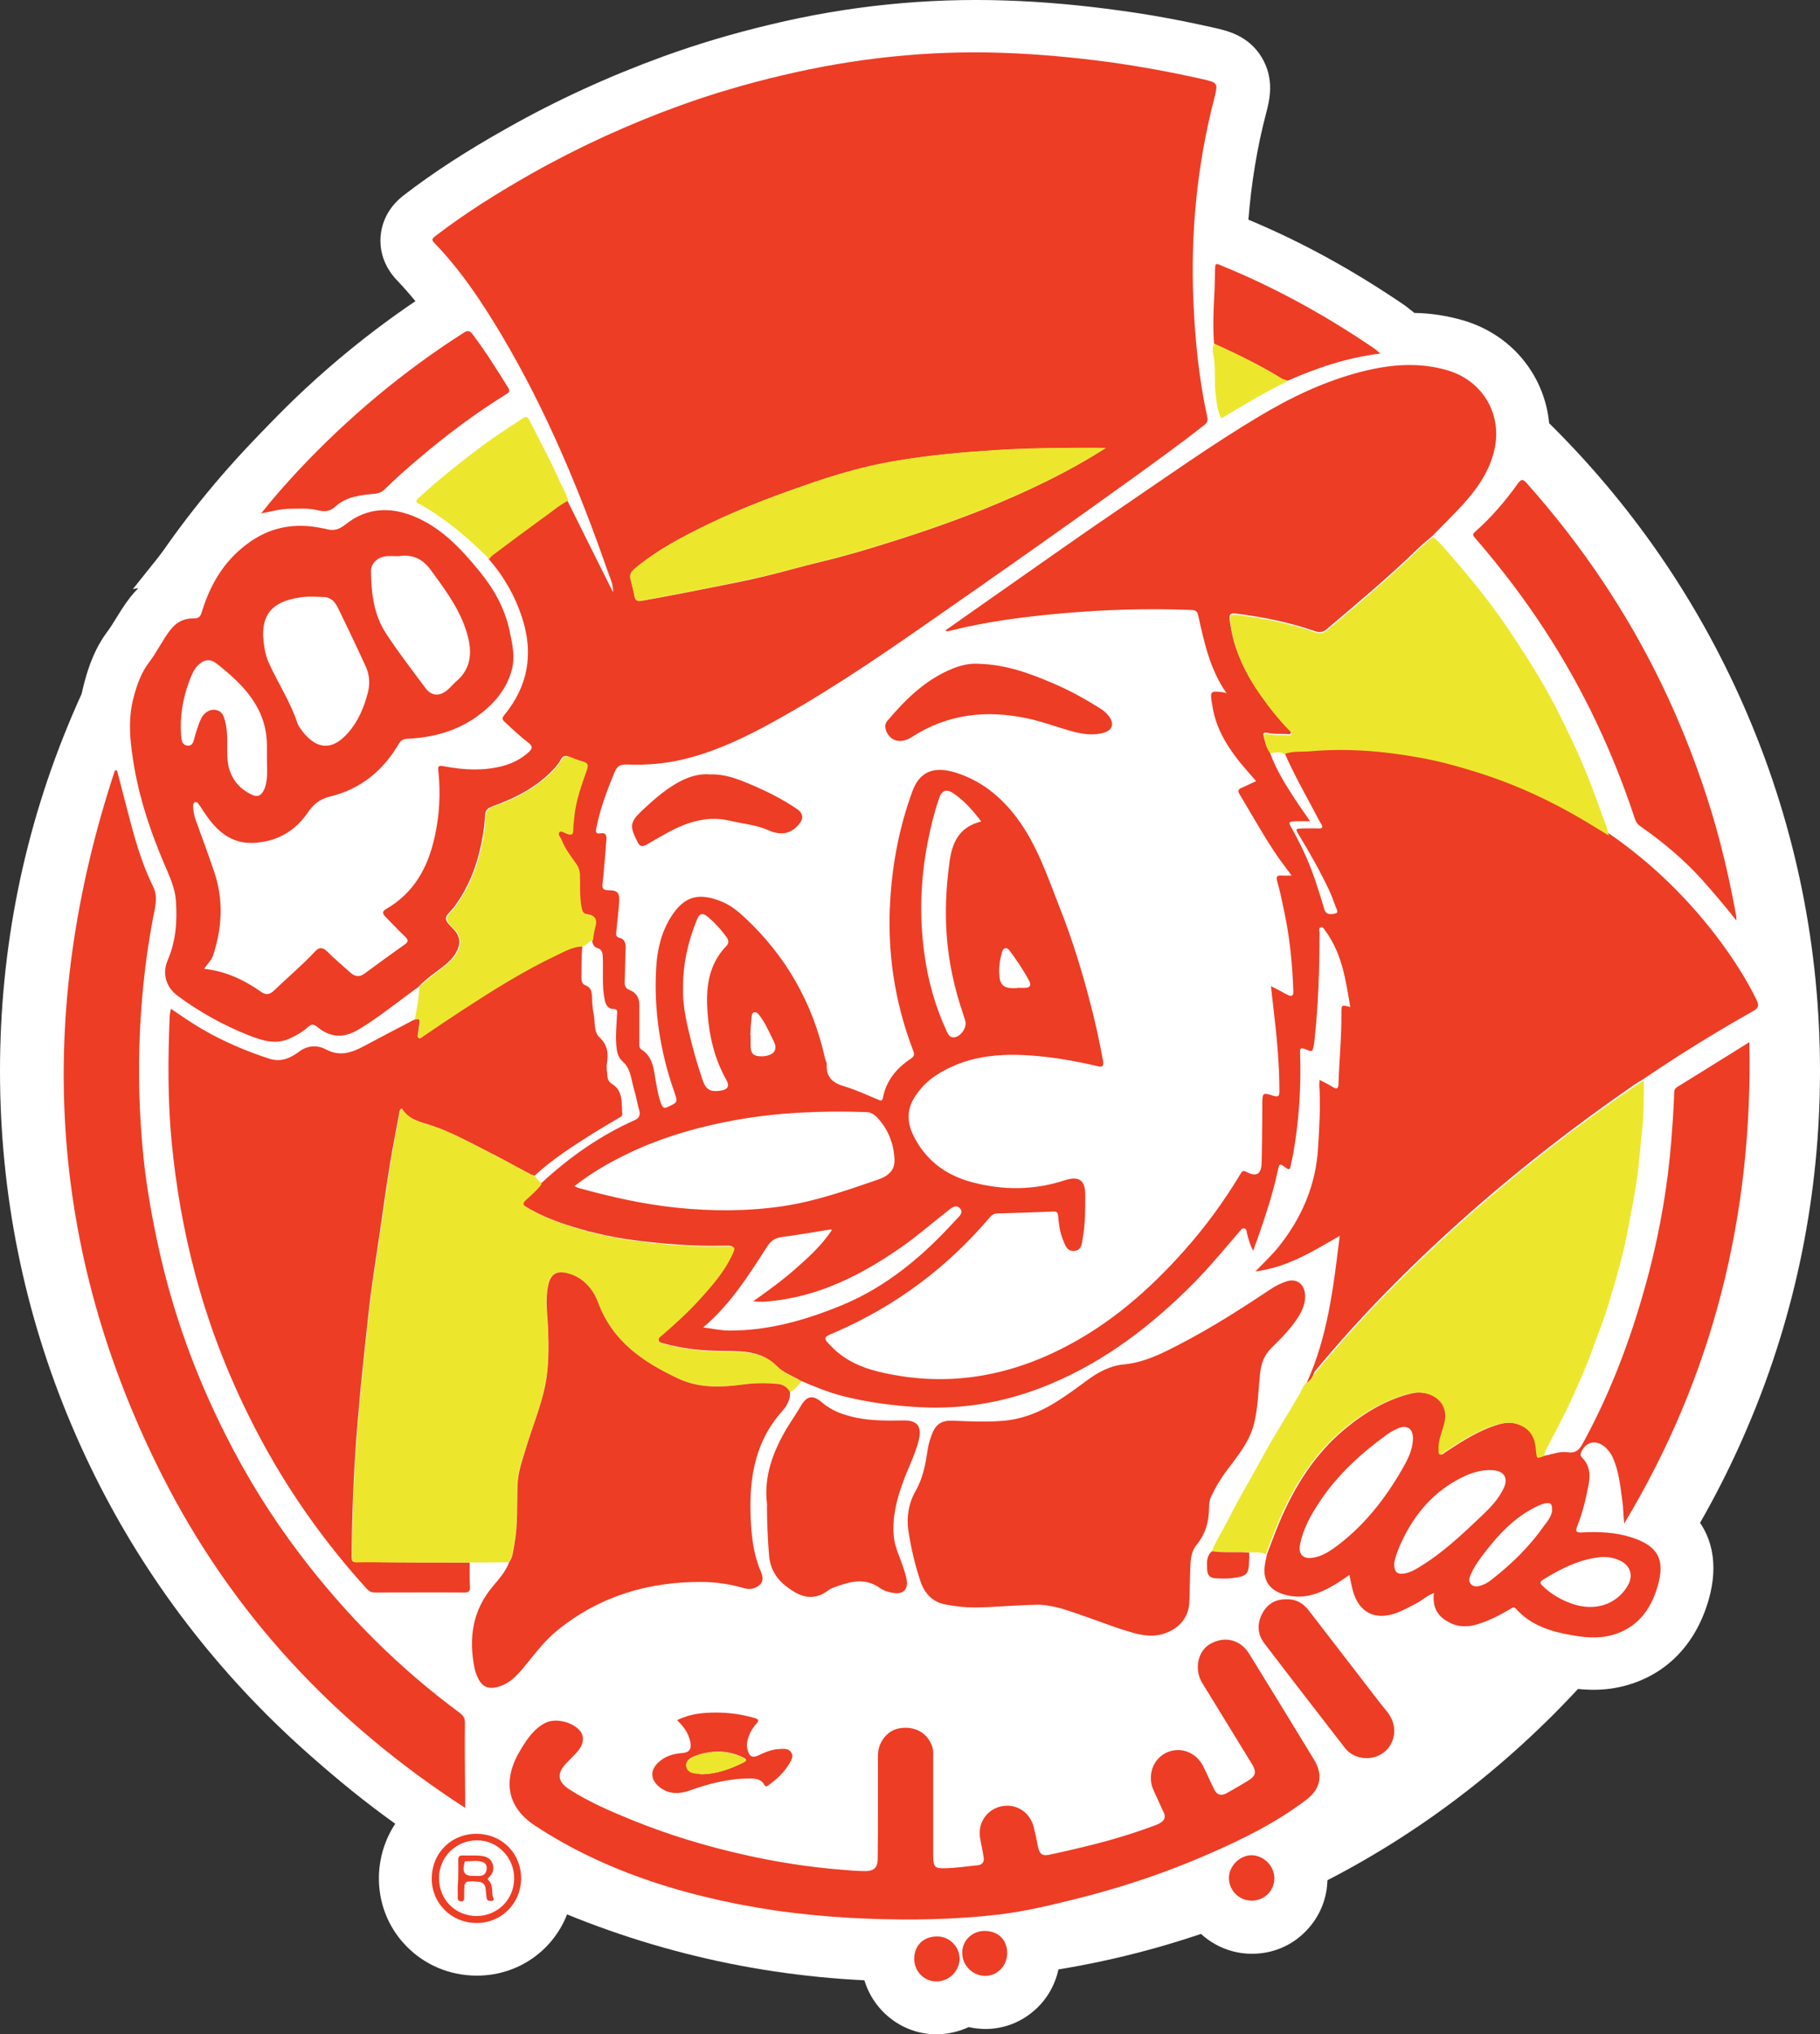
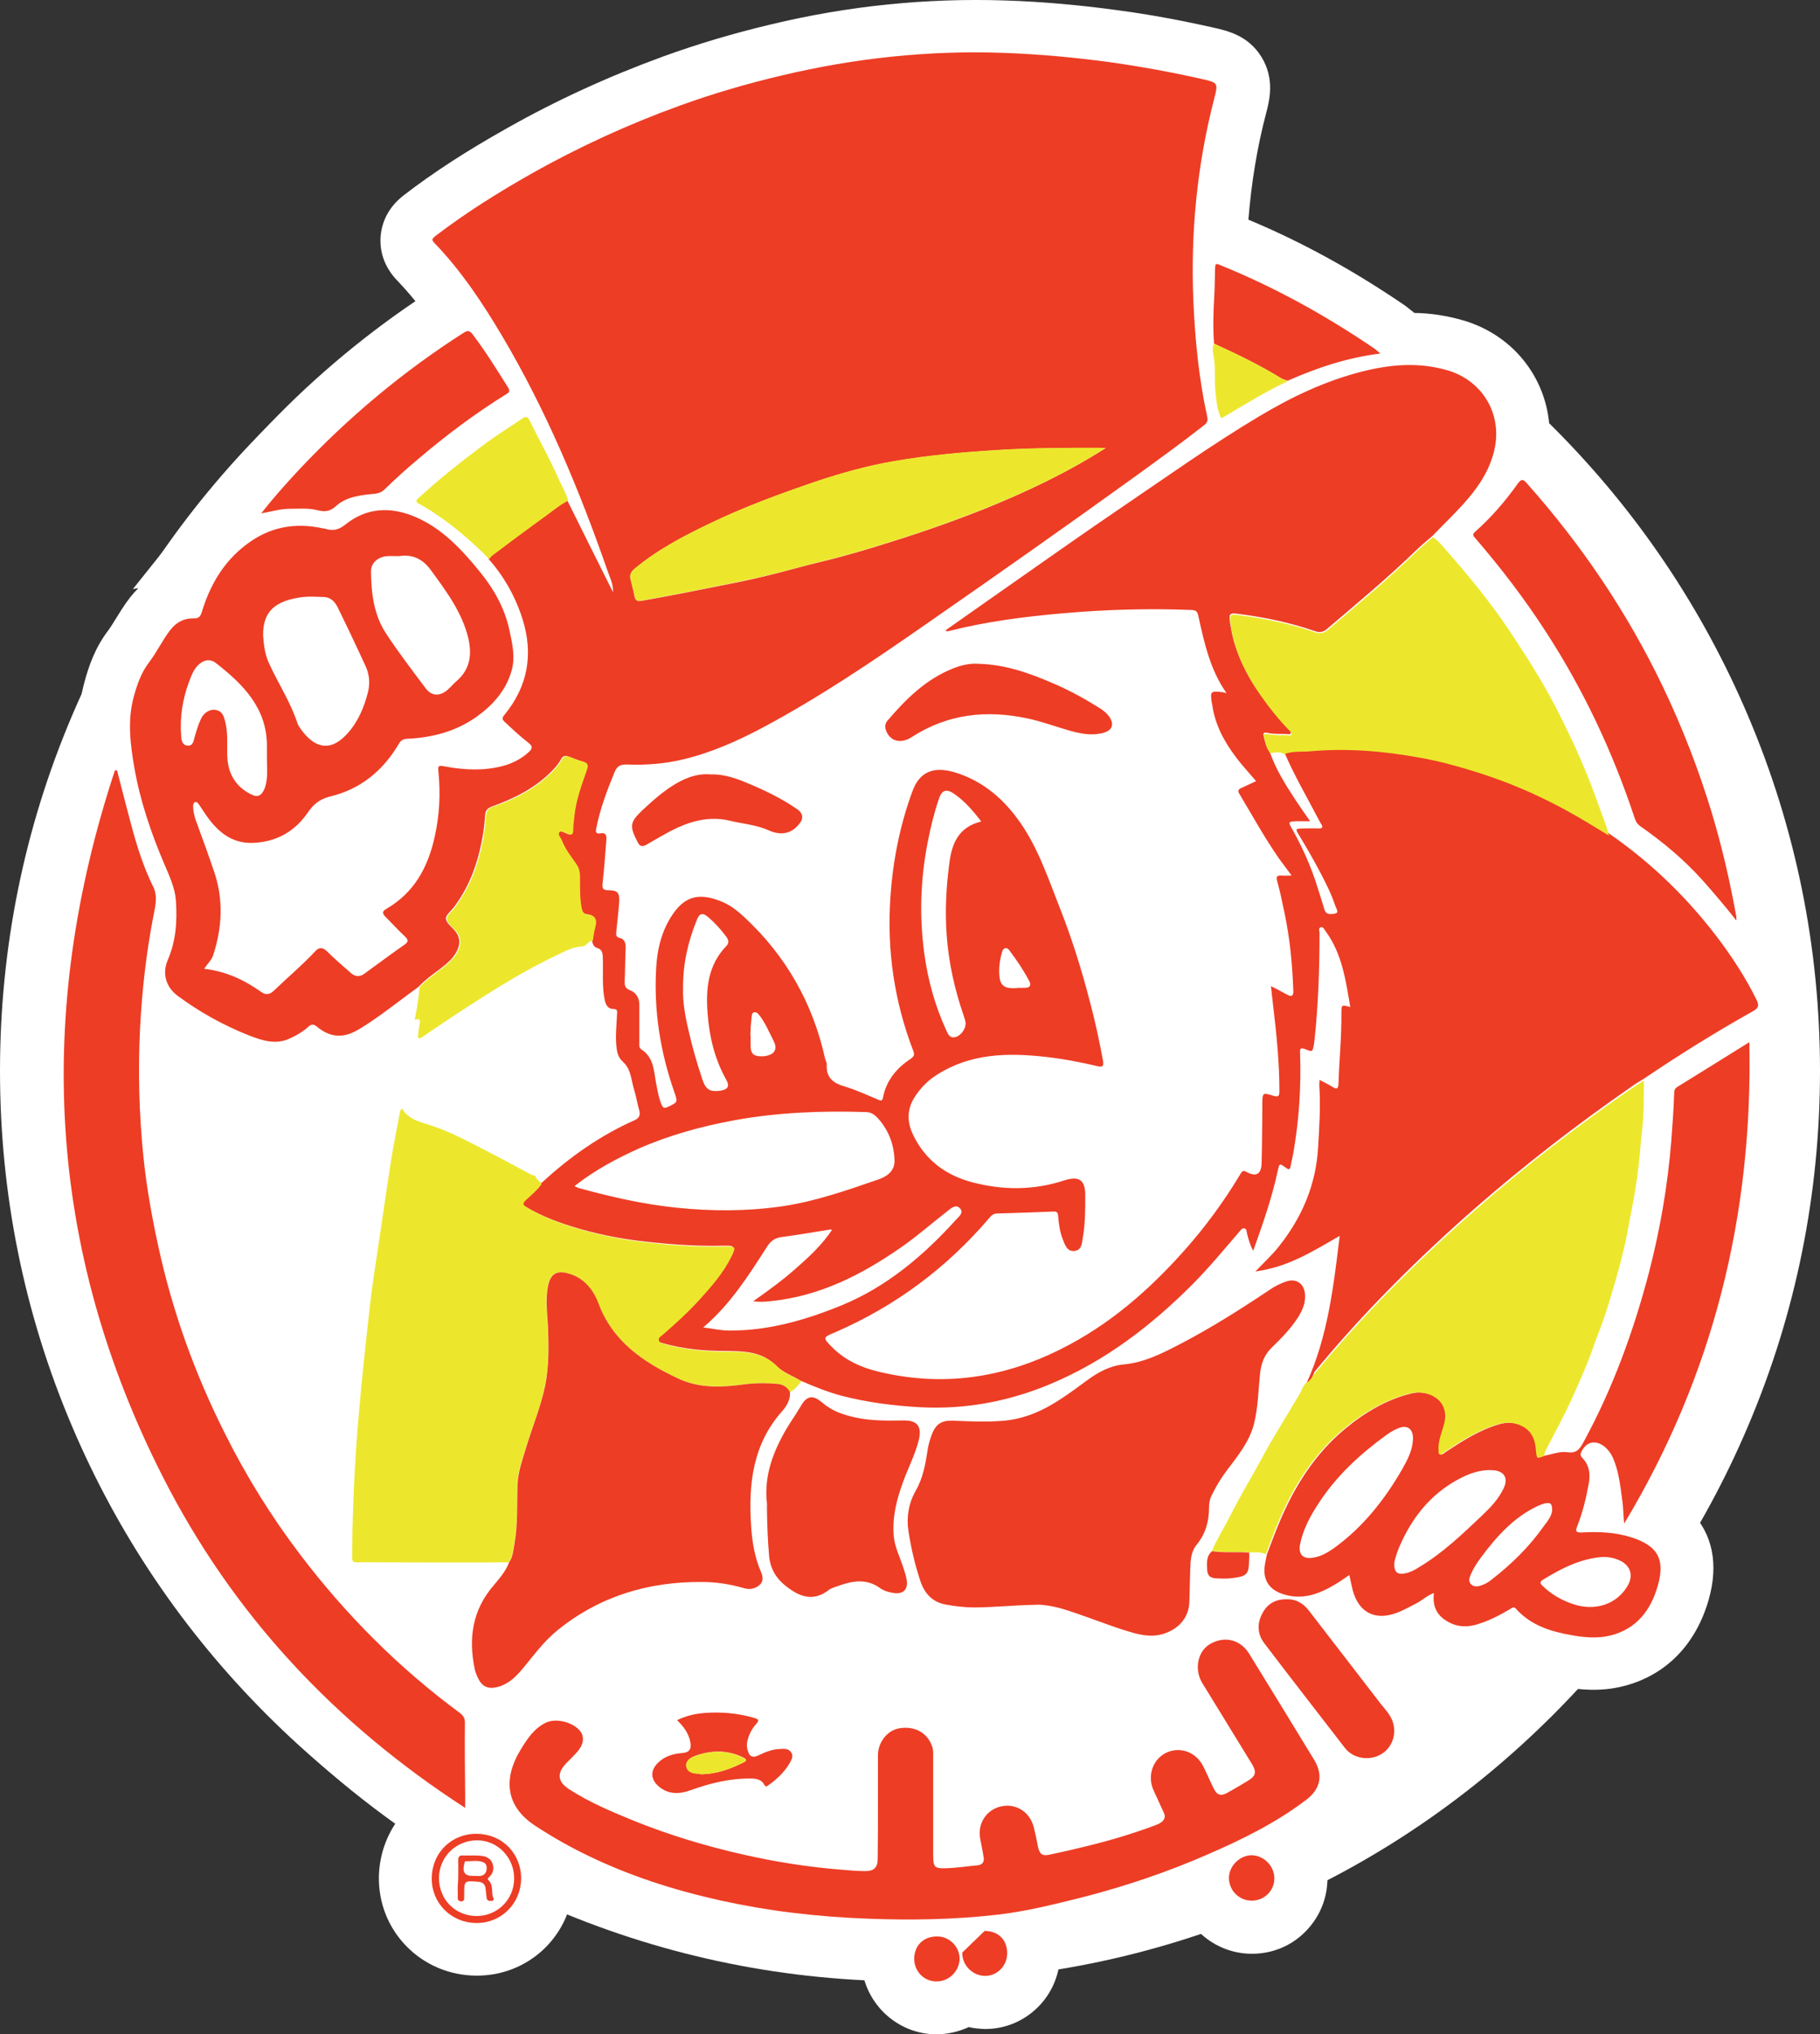
<svg xmlns="http://www.w3.org/2000/svg" version="1.1" id="Layer_1" x="0px" y="0px" width="757.5px" height="846.4px" viewBox="0 0 757.5 846.4" style="enable-background:new 0 0 757.5 846.4;" xml:space="preserve">
  <rect x="0" y="0" width="757.5" height="846.4" fill="#333333" stroke="none" />
  <style type="text/css"> .st0{fill:#FFFFFF;} .st1{fill:#ED3D25;} .st2{fill:#ECE72D;} </style>
  <path class="st0" d="M749.9,433.1v-1c4.8-7.2,5.3-16.5,1-25.3l0,0c-0.5-1.1-1.1-2.1-1.6-3.2l-0.2-9l-3.6,2.2 c-0.1-0.1-0.1-0.2-0.2-0.3l-0.7-14.6c0-0.2,0-0.3,0-0.5c0-0.9-0.1-2.5-0.4-4.5c-2.9-16.3-6.4-31.1-10.7-45.1 c-5.8-19.2-13.1-38-21.7-56c-15.4-32-35.5-62.1-59.9-89.5c-2.3-2.5-4.6-4.4-6.9-5.7c-0.1-21.6-14.1-40.9-36-47.3 c-6.6-1.9-13.3-3-20.4-3.1l-0.3-0.3c-0.3-0.3-0.6-0.5-0.9-0.7c-0.9-0.7-1.9-1.6-3.4-2.6c-21.5-14.6-42.6-26.1-64.4-35.2 c1.2-15.1,3.6-30,7.4-44.4c1.4-5.3,3.6-14.1-1.9-23.2c-5.5-9-14.2-11-20-12.3c-13.8-3.1-26.8-5.5-39.6-7.2 c-15.9-2.2-31.7-3.6-47-4.1c-32.6-1.1-65.5,2.2-97.8,10c-16,3.8-30.6,8.2-44.7,13.3c-22.5,8.2-44.4,18.2-64.9,29.8 c-17.3,9.7-30.9,18.6-43,27.9c-7.4,5.7-9.3,12.5-9.7,17.2c-0.3,3.9,0.2,11.4,7,18.4c2.6,2.7,5.1,5.6,7.5,8.5 c-23.5,15.9-45.2,34.4-64.6,55.2c-6.2,6.6-11.7,12.9-16.9,19.4l-36.1,45.2l2.3-0.4c-1.2,1.2-2.3,2.4-3.4,3.8 c-2.5,3.2-4.4,6.4-6.1,9.1c-1.1,1.8-2.1,3.4-2.9,4.5c-5.7,7.4-8.3,15.2-10.1,21.9c-1.4,5.1-2.1,10.2-2.3,15.1h-1.1l-4.8,14.5 C-8.9,421.7-1.8,526.2,48,624.1c27.2,53.4,66.3,98.7,116.5,134.7c-4.2,6.4-6.6,13.9-6.8,21.9c-0.2,10.9,3.8,21.2,11.4,29 s17.9,12.2,29,12.3c0.1,0,0.2,0,0.3,0c18.7,0,34.1-12.2,38.9-29.3c8.6,4,17.5,7.7,26.9,10.8c10.1,3.4,20.6,6.3,31.4,8.7 c10.6,2.3,21.2,4.2,31.4,5.4c10.3,1.3,21.1,2.1,31.9,2.6c2.5,14.7,15.3,26.1,30.6,26.2c0.1,0,0.2,0,0.2,0c4.8,0,9.4-1.1,13.5-3 c2.1,0.5,4.2,0.7,6.5,0.8c0.1,0,0.3,0,0.4,0c8.2,0,15.9-3.2,21.8-9c5.6-5.5,8.9-13,9.3-20.8c5.3-1.2,10.3-2.5,14.9-3.6 c13.2-3.4,26.2-7.4,38.7-12.1c5.6,8.5,15.3,14.2,26.2,14.2c0,0,0,0,0.1,0c8.4,0,16.3-3.2,22.2-9.2c5.9-5.9,9.2-13.8,9.2-22.2 c0-3.5-0.6-7.1-1.8-10.4c2.2-1.5,4.4-3,6.5-4.6c4.8-3.7,8.5-8.1,10.9-12.9c0.2,0,0.4,0,0.7,0c5.9,0,11.9-1.6,17.3-4.8 c13.9-8.3,19.8-25.4,14.1-40.7c-2-5.4-5.1-9.2-6.9-11.4c-0.3-0.3-0.5-0.6-0.8-1c-0.7-0.9-1.4-1.9-2.2-2.8c8.8,5.5,18.9,7,29.1,4.3 c3-0.8,5.8-1.7,8.3-2.8c8,4.4,16.1,6.3,22.5,7.4c6.8,1.2,15.7,2.2,25.3-0.2c17.7-4.4,30.3-17.2,35.7-36.1 c4.2-14.8,1.5-27.4-7.3-36.4C736,569.7,751.5,503.8,749.9,433.1z" />
  <path class="st0" d="M378.8,824.4c-51.1,0-100.7-10-147.4-29.8c-45.1-19.1-85.6-46.4-120.4-81.2S48.9,638.1,29.8,593 C10,546.3,0,496.7,0,445.6s10-100.7,29.8-147.4c19.1-45.1,46.4-85.6,81.1-120.4c34.8-34.8,75.3-62.1,120.4-81.2 c46.7-19.8,96.3-29.8,147.4-29.8s100.7,10,147.4,29.8c45.1,19.1,85.6,46.4,120.4,81.2c34.8,34.8,62.1,75.3,81.2,120.4 c19.8,46.7,29.8,96.3,29.8,147.4s-10,100.7-29.8,147.4c-19.1,45.1-46.4,85.6-81.2,120.4c-34.8,34.8-75.2,62.2-120.3,81.2 C479.5,814.4,429.9,824.4,378.8,824.4z" />
  <g>
    <path class="st1" d="M543.8,575.5c8.8-19.3,11.2-39.9,13.8-61.3c-11.3,6.5-21.7,13.1-35.1,14.8c3.7-3.8,7-6.9,9.8-10.4 c9.6-12.1,15.4-25.6,16.3-41.1c0.5-8.7,1.1-17.3,0.5-26c0-0.6,0.1-1.2,0.1-2.2c1.9,1,3.6,1.8,5.2,2.8c1.8,1.2,2.7,1.1,2.7-1.4 c0.3-9.7,1.3-19.3,1.2-29c0-3.7,0-3.7,3.7-2.7c-1.9-11.2-3.4-22.2-10.3-31.6c-0.5-0.7-1-1.9-2-1.6c-1.1,0.4-0.5,1.6-0.5,2.4 c0,14.9-0.5,29.8-2.1,44.6c-0.1,0.5-0.1,1.1-0.2,1.6c-0.6,3.3-0.6,3.4-3.7,2.1c-1.8-0.7-2.2-0.3-2.1,1.5c0.5,14-0.4,27.9-2.8,41.7 c-0.3,1.8-0.8,3.6-1.1,5.4c-0.3,1.8-0.9,1.6-2.1,0.7c-2.6-1.9-2.6-1.8-3.3,1.4c-2.4,11.2-6.2,22-10.2,33.2c-1.4-2.5-2-4.9-2.6-7.3 c-0.2-0.8-0.1-1.8-1.1-2c-0.9-0.2-1.4,0.6-2,1.3c-6.3,7.3-12.4,14.7-19.2,21.6c-17.3,17.4-36.5,32.2-59.4,41.8 c-17.4,7.3-35.4,10.7-54.4,9.7c-11-0.6-21.8-2-32.4-4.7c-6-1.6-11.7-3.9-17.4-6.4c-3.3-2-7.3-3.4-9.9-6c-6.1-6.2-13.4-6.2-21.3-6.3 c-8.7,0-17.4-0.8-25.9-3.2c-1-0.3-2.1-0.4-2.3-1.6c-0.2-1.1,0.8-1.5,1.5-2.1c5.4-4.7,10.7-9.6,15.5-14.8c5-5.5,9.9-11.1,13.2-17.8 c2-4.1,1.9-4.4-2.5-4.3c-12.6,0.3-25.2-0.7-37.6-2.3c-9.7-1.3-19.3-3.5-28.6-6.6c-5.7-1.9-11.2-4.2-16.4-7.3c-1.6-1-2-1.6-0.4-3.1 c2.3-2.1,4.6-4.1,6.5-6.6c0.2-0.1,0.5-0.2,0.7-0.4c11.6-10.7,24.3-19.6,38.7-26c1.9-0.9,2.3-2.3,1.7-4.2c-0.8-2.8-1.2-5.7-2.1-8.5 c-1.2-3.9-1.2-8.4-4.6-11.5c-1.6-1.4-2.3-3.2-2.6-5.2c-0.7-4.8-0.1-9.7,0.1-14.5c0.1-1.1,0.3-2.3-1.4-2.3c-2.4,0-3.2-1.6-3.7-3.7 c-1.2-5.8-0.6-11.6-0.8-17.5c-0.1-2-0.1-3.5-2.4-4.2c-1.4-0.4-1.9-1.8-2.1-3.2c0.2-1.9,0.5-3.8,1-5.6c0.8-3-0.2-4.9-3-5.2 c-2-0.2-2.4-1.2-2.7-2.8c-0.9-4.5-0.6-9.1-0.7-13.7c0-1.8-0.6-3.3-1.7-4.8c-2.2-3.1-4.5-6.2-5.9-9.7c-0.4-1.1-1.9-2.3-0.8-3.4 c0.5-0.5,2.1,0.3,3.2,0.8c1.5,0.7,2.4,0.4,2.4-1.5c0-2,0.2-4,0.5-6c0.7-6.6,3.1-12.9,5.2-19.1c0.7-2,0.4-2.8-1.6-3.4 c-1.9-0.5-3.8-1.3-5.6-2c-1.4-0.6-2.5-0.3-3.2,1.1c-1.1,2.1-2.7,3.8-4.4,5.5c-6.8,6.7-15.1,10.8-23.9,14c-2,0.7-3.2,1.5-3.3,3.9 c-0.2,3.3-0.6,6.5-1.2,9.7c-1.9,10.4-5.4,20-11.8,28.5c-1.2,1.6-3.4,3.2-3.3,4.7c0.1,1.7,2.2,3.3,3.6,4.9c2,2.3,2.5,4.8,1.4,7.6 c-1,2.6-2.8,4.6-4.9,6.4c-3.8,3.2-8.1,5.8-11.5,9.5c-7.1,5.1-13.9,10.6-21.2,15.4c-2.2,1.4-4.4,2.9-6.9,3.9 c-5.3,2.1-9.9,0.8-14-2.6c-1.7-1.4-2.6-1.2-4,0.1c-2.1,1.9-4.5,3.3-7.1,4.5c-6,3-11.7,1.1-17.4-1.1c-10.6-4.2-20.5-9.7-29.7-16.5 c-4.8-3.6-6.5-9.2-4.1-14.8c3.5-8.1,4-16.4,3.4-24.9c-0.4-5.4-2.8-10.3-4.9-15.3c-5.5-12.9-10-26.2-12.4-40 c-1.7-9.8-2.9-19.7-0.2-29.5c1.4-5.1,3.1-10,6.4-14.3c3.3-4.3,5.5-9.2,8.8-13.4c2.5-3.2,5.7-4.9,9.6-4.8c2.5,0.1,3-1,3.6-3 c3.4-11,9-20.6,18.4-27.7c9.5-7.3,20.1-9.3,31.7-6.8c0.3,0.1,0.6,0.1,0.8,0.1c3.2,1,5.5,0.9,8.7-1.6c9.1-7.4,19.6-7.6,30.1-2.8 c10.6,4.8,18.4,13.2,25.6,22c6.1,7.4,10.7,15.5,12.7,25c1.2,5.6,2.5,11.3,0.7,17c-2.4,8-7.7,13.9-14.4,18.7 c-8.7,6.2-18.5,8.7-29,9.2c-1.7,0.1-2.6,0.7-3.4,2.1c-6.6,11.2-16,18.9-28.6,21.9c-4.4,1.1-6.9,3.2-9.3,6.7 c-5.4,7.9-13.1,12.2-22.7,12.6c-9.2,0.4-15.2-5-20-12.1c-0.8-1.2-1.6-2.4-2.4-3.6c-0.5-0.6-0.9-1.6-1.9-1.2 c-0.8,0.4-0.7,1.4-0.7,2.2c0.1,1.8,0.5,3.6,1.1,5.3c2.6,7.1,5.2,14.2,7.6,21.3c4,11.7,3.4,23.3-0.4,34.9c-0.7,2.1-2.4,3.5-3.7,5.6 c9,1,16.6,4.6,23.7,9.6c1.9,1.4,3.6,1.2,5.5-0.7c5.6-5.4,11.6-10.4,17-16.2c1.7-1.9,3.3-1.6,5.1,0.2c3.1,3.1,6.4,5.9,9.7,8.8 c1.8,1.6,3.7,1.8,5.7,0.3c5.5-4,11-8.1,16.6-12c1.7-1.2,1.8-2,0.2-3.5c-2.8-2.6-5.4-5.5-8.1-8.2c-1.4-1.4-1.3-2.3,0.5-3.3 c11.5-6.7,17.2-17.2,20-29.8c2-8.9,2.5-17.9,1.6-26.9c-0.3-2.9-0.1-3,2.7-2.5c8.1,1.5,16.1,1.9,24.1-0.2c4.1-1.1,7.8-3,10.9-5.9 c1.5-1.4,1.5-2.4-0.2-3.7c-3.5-2.7-6.8-5.8-10-8.8c-1.1-1.1-1.1-1.5-0.1-2.8c9.9-12,12.2-25.5,7.5-40.2c-3-9.3-7.7-17.6-14.2-24.9 c0.4-1.1,1.4-1.7,2.2-2.3c6.4-4.8,12.8-9.6,19.3-14.3c3.7-2.7,7.1-5.7,11.3-7.8c6.1,12.2,12.1,24.4,18.2,36.5 c0.2,0.5,0.5,0.9,1,1.9c0-3.6-1.4-6.2-2.3-8.8c-11.8-33.9-25.6-66.9-43.9-97.8c-8.2-13.8-17-27.1-28.2-38.7 c-1.3-1.3-0.9-1.8,0.3-2.8c12.8-9.8,26.4-18.3,40.4-26.2c19.7-11.1,40.3-20.5,61.6-28.2c13.8-5,27.9-9.1,42.3-12.5 c30.3-7.2,60.9-10.5,92-9.4c14.9,0.5,29.8,1.9,44.7,3.9c12.7,1.8,25.3,4.1,37.8,6.9c7.1,1.6,7.2,1.6,5.4,8.5 c-7.1,27.6-9.8,55.6-8.6,84c0.7,16.2,2.3,32.4,5.8,48.3c0.4,1.9-0.5,2.7-1.7,3.6c-9.3,7.3-18.9,14.2-28.4,21.1 c-29,20.9-58.3,41.5-87.7,61.9c-21.7,15.1-43.6,29.9-67,42.4c-10.7,5.7-21.7,10.6-33.5,13.4c-7.6,1.8-15.3,2.4-23.1,2.1 c-2.9-0.1-4.3,0.6-5.4,3.4c-3.1,7.5-5.9,15-7.5,23c-0.4,1.8-0.1,2.6,1.9,2.2c1.9-0.3,2.4,0.8,2.3,2.5c-0.5,6.1-0.9,12.2-1.6,18.3 c-0.2,2,0,2.8,2.2,2.9c4.1,0,5,1,4.7,5.1s-0.8,8.2-1.2,12.3c-0.1,1.2-0.2,2.1,1.6,2.5c2,0.5,2.4,2.4,2.3,4.4 c-0.2,4.6-0.2,9.1-0.4,13.7c-0.1,1.8,0.4,2.9,2.2,3.6c2.6,1,3.9,3.2,3.9,6c0,5.2,0,10.4,0,15.6c0,1.1-0.2,2.4,0.8,3 c5.3,3.4,5.2,9,6.2,14.2c0.6,2.9,1,5.9,2.2,8.7c0.5,1.2,1,1.9,2.6,1.1c4.2-2,4.3-1.9,2.7-6.4c-5.8-16.6-8.5-33.7-7.5-51.3 c0.4-7.4,2-14.6,6-21.1c5.7-9.3,12.1-10.6,21.9-6.4c3.4,1.5,6.2,3.8,8.9,6.3c17.3,16.1,28.4,35.7,33.5,58.7 c0.2,0.9,0.8,1.8,0.7,2.6c-0.3,5.4,2.7,7.7,7.6,9.1c4.7,1.4,9.1,3.5,13.7,5.4c1,0.4,1.8,0.9,2.1-0.8c1.4-7.2,5.7-12.3,11.6-16.2 c1.4-1,1.6-1.7,1-3.3c-7.9-20.6-11-41.8-9.5-63.8c1-15.1,3.9-29.8,9.1-44c2.9-8.1,8.6-10.7,17.5-8.1c11,3.3,19.4,10.1,26.1,19.1 c8.3,11.1,12.6,24.1,17.6,36.8c5.2,13.1,9.4,26.6,12.9,40.2c2.1,7.9,3.8,15.9,5.3,24c0.4,2.3-0.3,2.7-2.3,2.2 c-7.3-1.7-14.6-3.1-22-3.9c-15.5-1.7-30.8-1.4-44.7,7.4c-3.7,2.3-6.7,5.3-9.1,8.9c-3.5,5.2-3.7,10.6-0.9,16.3 c5.1,10.5,13.6,16.7,24.5,19.6c12.9,3.4,25.7,3.4,38.5-0.8c5.7-1.8,8.7-0.5,8.6,6.5c0,5.7,0,11.5-1,17.2c-0.4,2.3-0.3,5.3-3.5,5.7 c-3.1,0.3-3.9-2.5-4.8-4.7c-1.3-3.2-1.7-6.5-2-9.9c-0.1-1.4-0.6-1.9-2-1.8c-7.8,0.3-15.5,0.6-23.3,0.8c-1.4,0-2.3,0.6-3.2,1.7 c-17.7,20.8-39,36.7-64,47.6c-0.1,0-0.2,0.1-0.2,0.1c-5.3,2.2-5.4,2.2-1.2,6.4c5.3,5.3,12,8.3,19.1,10c26.4,6.4,51.6,2.8,75.8-9.3 c20.3-10.1,37-24.7,51.8-41.4c8.6-9.7,16.3-20.2,23-31.4c0.7-1.2,1.1-1.8,2.6-1c4,2.2,6.2,1,6.3-3.7c0.2-7.2,0.2-14.4,0.3-21.6 c0-0.9,0-1.8,0-2.7c0-5,0.1-5.1,4.5-3.7c2.3,0.7,2.6,0.1,2.6-2c0-11.9-1.2-23.7-2.6-35.5c-0.3-2.5-0.6-5-0.9-8.1 c2.5,1.3,4.7,2.4,6.8,3.6c1.7,0.9,2.6,0.6,2.5-1.6c-0.4-11-1.4-21.8-3.7-32.6c-0.9-4.4-1.8-8.7-3-13c-0.7-2.3,0.2-2.5,2-2.4 c1.2,0.1,2.4,0,4,0c-1.9-2.6-3.6-4.8-5.2-7c-6-8.6-11.1-17.9-16.5-26.9c-0.9-1.4-0.4-2.1,0.9-2.6c2-0.9,3.9-1.8,6-2.8 c-2.8-3.3-5.7-6.4-8.2-9.7c-5.1-6.7-9-13.9-10.1-22.4c0-0.1,0-0.2-0.1-0.3c-0.8-4.9-0.5-5.2,4.3-4.6c0.5,0.1,1.1,0.2,1.8,0.4 c-6.9-9.8-9.3-21.1-11.8-32.4c-0.4-1.7-1.1-2.1-2.7-2.2c-18-0.7-36-0.2-53.9,1.4c-15.8,1.4-31.5,3.4-46.9,7.3 c-0.5,0.1-1,0.4-1.7-0.2c8.7-6.1,17.3-12.2,25.9-18.2c15.9-11.1,31.8-22.4,47.9-33.3c18.7-12.7,37.1-25.8,56.5-37.4 c13.5-8.1,27.7-14.9,43.1-18.8c11.8-3,23.7-4,35.6-0.5c14.7,4.3,23,18.5,19.4,33.4c-2.1,8.8-7.1,15.9-13,22.4 c-4.1,4.5-8.5,8.7-12.7,13.1c-2.1,1.8-4.3,3.6-6.3,5.5c-12,11.7-24.9,22.4-37.6,33.2c-1.6,1.4-3.2,1.6-5,0.9 c-10.2-3.5-20.6-5.7-31.3-7.1c-4.3-0.6-4.6-0.4-4,3.9c0,0.2,0.1,0.4,0.1,0.5c1.6,10.8,6.3,20.3,12.5,29.1c3.5,5,7.4,9.9,11.7,14.3 c0.5,0.5,1.2,1.1,0.9,1.8c-0.3,0.7-1.2,0.3-1.7,0.3c-2.5-0.1-5.1,0.1-7.6-0.4c-0.8-0.2-2.4-0.6-2,1.1c0.6,2.3,1,4.8,2.6,6.8 c2.5,7.2,6.5,13.5,10.6,19.8c1.9,2.9,3.9,5.7,6.2,9c-2.3,0-4,0-5.7,0c-3.4,0.1-3.5,0.3-1.8,3.2c4.3,7.7,7.9,15.7,10.5,24.1 c1,3.1,2,6.2,2.9,9.3c0.7,2.6,3,2.1,4.5,1.8c1.7-0.3,0.5-2,0.2-2.9c-0.8-2.3-1.7-4.6-2.7-6.8c-3.7-7.8-7.9-15.3-12.4-22.7 c-1.8-2.9-1.7-2.9,1.6-3c2.1,0,4.2-0.1,6.3,0c1.8,0.1,2.1-0.6,1.1-2c-0.3-0.4-0.5-0.9-0.8-1.4c-4.9-9.4-10.3-18.6-14.5-28.4 c3.5-1.4,7.2-0.9,10.7-1.2c15.5-1.4,30.8-0.1,46,2.7c7.9,1.4,15.7,3.6,23.5,6c13.1,4.1,25.6,9.5,37.6,16.1 c5.9,3.3,11.6,6.9,17.4,10.3c18.1,12.5,33.6,27.7,46.7,45.4c5.5,7.5,10.5,15.3,14.6,23.6c1.2,2.4,1.1,3.6-1.5,5 c-15.5,8.7-30.6,18.1-45.4,28.1c-1.7,1.1-3.4,2-5,3.2c-22.8,15.8-44.7,32.7-65.6,51c-23.8,20.9-46.2,43.2-66.4,67.7 C546.2,573,545.6,574.8,543.8,575.5z M460.2,186.4c-0.9,0-1.8,0-2.7,0c-14.1,0-28.3,0-42.4,0.9c-14.6,0.9-29.1,2.2-43.4,4.7 c-10.9,1.9-21.5,4.8-32.1,8.4c-15.3,5.2-30.4,10.7-44.9,17.8c-10.8,5.2-21.3,10.7-30.6,18.5c-1.4,1.2-2.1,2.4-1.7,4.2 c0.6,2.4,1.3,4.7,1.7,7.2c0.3,1.7,1.2,2.2,2.8,1.9c2.6-0.5,5.2-0.9,7.8-1.4c6.9-1.3,13.7-2.6,20.6-4c7.5-1.5,15-2.9,22.4-4.7 c8.1-1.9,16.1-4.3,24.2-6.2c9.6-2.3,19.1-5.1,28.5-8.1c13.2-4.1,26.3-8.7,39.2-13.8C427.1,204.7,444.1,196.7,460.2,186.4z M239.1,493.5c0.9,0.4,1.3,0.7,1.8,0.8c13.4,3.7,27,6.8,40.9,8.2c14.6,1.5,29.2,1.5,43.7-0.6c13.8-2,26.8-6.6,39.9-11.1 c3.6-1.2,7.1-3.5,6.9-8.1c-0.2-6.5-2.4-12.3-6.7-17.2c-1.3-1.5-3-2.8-5.1-2.8c-18.4-0.6-36.7,0.1-54.8,3.4 c-13.7,2.5-27.1,6.2-39.9,11.8C256.5,482.1,247.5,486.9,239.1,493.5z M109.5,264.4c0.3,3.8,0.7,7.6,2.3,11.2 c3.8,8.5,9.1,16.4,12,25.3c0.3,0.9,0.9,1.8,1.5,2.6c5.5,7.6,12.1,9.7,19.3,1.7c4.5-5,7-11,8.6-17.4c0.9-3.8,0.5-7.6-1.3-11.2 c-0.8-1.7-1.6-3.5-2.4-5.2c-2.9-6.2-5.8-12.3-8.8-18.4c-1.2-2.5-2.9-4.5-5.9-4.6c-2.9-0.1-5.9-0.3-8.7,0 C114.3,249.9,109.4,254.5,109.5,264.4z M166,231.4c-1.6,0-3.3-0.1-4.9,0c-3.8,0.3-6.7,2.8-6.7,6.3c0.1,9.1,1.2,18.2,6.3,25.9 c5.1,7.8,10.8,15.2,16.4,22.7c2.5,3.4,6,3.5,9.2,0.7c1.3-1.1,2.4-2.5,3.7-3.6c5.7-4.9,6.5-11.1,4.9-17.9 c-2.6-10.8-9.1-19.4-15.5-28.2C176,232.6,171.8,230.5,166,231.4z M292.7,552.3c4,0.5,7.3,1.3,10.8,1.3c16.4,0.1,31.9-4.4,46.8-10.5 c18.7-7.7,33.9-20.5,47.4-35.4c1.3-1.4,3.6-3.1,1.8-5c-1.7-1.8-3.7,0-5.3,1.3c-6.3,4.9-12.3,10.2-18.9,14.8 c-16.6,11.6-34.3,20.6-54.8,22.6c-2.1,0.2-4.2,0.4-7,0c6.4-4.5,12.3-8.8,17.7-13.6c5.5-4.8,10.9-9.8,15.1-16.1 c-0.6-0.1-0.8-0.2-1-0.1c-6.7,1.1-13.3,2.2-20,3.1c-2.9,0.4-4.6,1.7-6.1,4.1C311.6,530.6,304.1,542.6,292.7,552.3z M408.4,341.8 c-3.5-4.6-7-8.6-11.4-11.6c-3.2-2.2-5.1-1.4-6.3,2.4c-2,5.9-3.4,11.8-4.6,17.9c-3,15.4-3.5,30.8-1.4,46.2 c1.5,11.1,4.5,21.9,9.2,32.1c0.6,1.3,1.2,2.7,2.7,2.8c2.9,0.2,5.9-3.8,5.2-6.7c-0.2-0.8-0.5-1.6-0.7-2.3c-3.8-11-6.3-22.2-7.1-33.8 c-0.7-9.9-0.2-19.6,1.1-29.4C396.1,351,398.9,344.1,408.4,341.8z M111.1,315.8c0-1.7,0-3.5,0-5.2c0.1-15.9-9.8-25.8-21.2-34.7 c-2.7-2.1-5.4-1.3-7.8,1.2c-1.7,1.9-2.5,4.2-3.4,6.5c-2.7,7.3-3.9,14.7-3.3,22.5c0.1,1.7,0.3,3.8,2.5,4.1c2.4,0.4,2.7-2,3.1-3.5 c0.7-2.5,1.5-5.1,2.6-7.5c1.2-2.7,3.8-4.3,6.3-3.8c2.6,0.5,3.2,2.5,3.8,4.7c1.3,4.9,0.7,9.8,0.9,14.7c0.3,7,3.4,12.4,9.7,15.6 c3,1.6,4.6,0.7,5.9-2.5C111.6,324,111.1,319.8,111.1,315.8z M284.3,411.3c-0.2,5.1,0.8,11.2,2.2,17.1c1.6,7.1,3.6,14.1,5.9,20.9 c1.4,4.2,3.3,5.1,7.5,4.5c3-0.5,3.9-1.8,2.4-4.5c-4.9-8.7-7.1-18.1-7.8-27.8c-0.8-10.2,0.2-20,7.8-27.9c1.2-1.2,1-2.4,0.1-3.7 c-2.2-3-4.7-5.8-7.5-8.2c-2.4-2.1-3.8-1.8-4.9,1.1C286.5,391.5,284.2,400.7,284.3,411.3z M423.3,411.1V411c1.1,0,2.2,0,3.3,0 c2.1,0,2.7-1.1,1.8-2.8c-2.4-4.5-5.2-8.7-8.3-12.8c-1.1-1.5-2.5-1.1-3,0.6c-1,3.4-1.5,6.9-1.1,10.5c0.3,3,1.8,4.5,4.7,4.6 C421.4,411.2,422.4,411.1,423.3,411.1z M312.3,430.7h0.1c0,1.4,0,2.7,0,4.1c0,3.6,1.1,4.7,4.7,4.7c1.1,0,2.2-0.2,3.2-0.6 c2.1-0.7,2.9-2.5,2.2-4.6c-0.3-0.7-0.6-1.3-0.9-2c-1.7-3.3-3.1-6.7-5.4-9.7c-0.6-0.8-1.4-1.7-2.4-1.4c-1,0.3-0.9,1.5-1,2.4 C312.5,425.9,312.4,428.3,312.3,430.7z" />
-     <path class="st1" d="M195.5,650.1c0,3.4-0.1,6.8,0.1,10.1c0.1,2-0.6,2.4-2.5,2.4c-12.3-0.1-24.7,0-37,0c-1.5,0-2.5-0.5-3.5-1.6 c-16.6-18.3-30.9-38.2-42.8-59.9c-12.3-22.5-21.9-46-28.5-70.8c-4.9-18.3-8.1-36.8-9.9-55.6c-1.6-17.1-1.5-34.3-0.8-51.4 c0-1.1,0.3-2.2,0.5-3.6c4.4,3,8.6,5.9,12.9,8.4c8.9,5.2,18.3,9.2,28.1,12.4c3.5,1.1,6.6,0.6,9.7-1.2c0.9-0.5,1.7-1,2.5-1.6 c3.6-2.8,7.7-3,11.3-1.1c6,3.2,11,1.3,16.2-1.5c6.9-3.7,13.8-7.3,20.7-10.9c1.3-0.4,2.5-0.6,2.1,1.5c-0.3,1.4-0.4,2.9-0.6,4.3 c-0.1,0.6-0.4,1.4,0.2,1.8s1.2-0.2,1.7-0.6c5.6-3.8,11.2-7.6,16.9-11.3c12.6-8.2,25.3-16.1,38.9-22.6c3.4-1.6,6.7-3.6,10.7-3.6 c-0.5,4.3-0.3,8.6-0.4,12.9c0,1.3,0.2,2.8,1.5,3.3c2.6,0.9,2.8,2.7,2.9,5c0.1,2.4,0.2,4.8,0.7,7.1c0.7,3.3-0.1,7.2,2.4,9.6 c3.4,3.2,3.8,6.7,3.1,10.9c-0.3,1.7,0.1,3.5,0.2,5.2c0.1,1.4,0.7,2.5,1.8,3.2c4.9,3,4,7.9,4.4,12.5c0.1,0.9-0.5,1.2-1.2,1.6 c-3.7,2.2-7.5,4.4-11.2,6.7c-8.3,5.3-16.7,10.6-24,17.4c-0.5-0.1-1.1-0.2-1.6-0.4c-6.4-3.4-12.7-6.9-19.2-10.2 c-7.1-3.6-14.1-7.4-21.6-10c-4.8-1.6-10.2-2.4-13-7.3c-0.9,0.5-0.9,1.2-1,1.8c-1.2,6.7-2.6,13.4-3.7,20.1 c-1.7,10.5-3.2,21-4.7,31.6c-1.4,9.4-2.9,18.7-4,28.1c-1.7,15.3-3.4,30.6-4.7,45.9c-1.6,18.4-2.5,36.8-2.7,55.2 c-0.1,7.4-0.6,5.9,5.9,6C166.8,650.1,181.2,650.1,195.5,650.1z" />
    <path class="st2" d="M195.5,650.1c-14.3,0-28.7,0-43-0.1c-6.5-0.1-6,1.4-5.9-6c0.2-18.4,1.1-36.8,2.7-55.2 c1.3-15.3,3-30.6,4.7-45.9c1.1-9.4,2.6-18.8,4-28.1c1.5-10.5,3.1-21.1,4.7-31.6c1.1-6.7,2.4-13.4,3.7-20.1c0.1-0.6,0.1-1.3,1-1.8 c2.9,4.9,8.2,5.6,13,7.3c7.6,2.6,14.6,6.4,21.6,10c6.5,3.3,12.8,6.8,19.2,10.2c0.5,0.2,1,0.3,1.6,0.4c0.3,1.6,2,2.1,2.6,3.5 c-1.8,2.5-4.2,4.5-6.5,6.6c-1.6,1.5-1.2,2.1,0.4,3.1c5.2,3.1,10.7,5.4,16.4,7.3c9.3,3.1,18.9,5.3,28.6,6.6 c12.5,1.7,25,2.6,37.6,2.3c4.4-0.1,4.5,0.2,2.5,4.3c-3.3,6.7-8.2,12.3-13.2,17.8c-4.8,5.3-10.1,10.1-15.5,14.8 c-0.7,0.6-1.7,1-1.5,2.1s1.4,1.3,2.3,1.6c8.5,2.4,17.2,3.1,25.9,3.2c7.8,0,15.2,0.1,21.3,6.3c2.6,2.7,6.6,4.1,9.9,6 c-1.5,1.7-2.7,3.6-4.9,4.5c-1.1-2.1-3-3.2-5.2-3.4c-4.6-0.4-9.3-0.4-13.9,0.2c-9.5,1.3-18.8,1.6-27.8-2.6 c-14.4-6.9-26.9-15.4-32.9-31.3c-2-5.4-5.7-10.1-11.6-12c-4.6-1.5-8.1-1-9.2,4.5c-1.3,5.9-0.4,11.8-0.1,17.7 c0.4,8.1,0.4,16.3-1.2,24.2c-1.7,8.8-5.3,17.1-7.9,25.7c-1.5,5.1-3.5,10.2-3.6,15.5c-0.3,8.3,0.3,16.6-1.3,24.8 c-0.5,2.5-0.6,5.2-2.2,7.5C206.4,650.1,200.9,650.1,195.5,650.1z" />
    <path class="st1" d="M48.7,320.5c1.4,5.5,2.9,11.1,4.3,16.6c2.8,10.8,5.7,21.6,10.7,31.7c2.2,4.4,0.8,8.7,0,13.1 c-2.9,15.2-4.6,30.4-5.4,45.9c-0.9,17.9-0.4,35.8,1.4,53.6c1.3,12.5,3.5,24.9,6.2,37.2c5.9,27.2,15.3,53.2,27.8,78 c8.8,17.6,19.1,34.2,31,49.9c19.1,25.2,41.2,47.4,66.7,66.2c1.4,1.1,2.1,2.1,2.1,4c-0.1,10,0,20.1,0.1,30.1c0,1.5,0,3.1,0,5.4 C139.2,717,96.7,671.5,67.7,614.3c-48.2-94.9-53.1-193.1-19.9-293.7C48,320.5,48.3,320.5,48.7,320.5z" />
    <path class="st1" d="M642.8,605.7c3.1-0.6,6.4-1.9,9.4-1.5c4.3,0.7,5.5-1.7,7.1-4.6c12.1-22.3,20.7-46,27.1-70.5 c4.6-17.8,7.7-35.9,9.2-54.3c0.5-6.6,1-13.3,1.2-19.9c0-1.1,0.2-1.9,1.2-2.6c9.8-6.1,19.6-12.1,30.1-18.7 c1.5,72.1-15.1,138.8-52.1,200.3c-0.4-3.2-0.3-6.4-0.8-9.6c-0.8-6-1.4-12.1-3.9-17.8c-0.8-1.8-2-3.4-3.6-4.7 c-3.8-2.9-7.6-1.9-9.6,2.4c-0.4,0.9-0.3,1.5,0.3,2.2c3.2,3.1,3.6,7.1,2.8,11.2c-1.1,5.9-2.5,11.7-4.7,17.3 c-0.9,2.2-0.6,2.8,1.9,2.7c7-0.4,14.1-0.1,20.8,2.1c10.8,3.5,13.9,9.1,10.8,20c-2.9,10.3-8.9,18.1-19.8,20.8 c-5.4,1.3-10.9,0.8-16.3-0.2c-8.6-1.5-16.8-4.1-22.9-10.9c-1-1.2-1.7-0.4-2.5,0.1c-4.6,2.7-9.4,5.2-14.6,6.6 c-4.3,1.1-8.3,0.6-12-1.8c-4.2-2.6-5.7-6.4-5.1-11.5c-2.8,1-4.8,3-7.1,4.2c-2.9,1.5-5.7,3.1-8.8,4.2c-8.8,3.1-15.4-0.4-17.9-9.6 c-0.5-2-0.9-4.1-1.4-6.3c-4.1,2.9-8.2,5.6-12.9,7.4c-5.2,2-10.5,2.2-15.7,0.2c-5-1.9-7.4-6-6.6-11.4c0.2-1.6,0.6-3.2,0.9-4.8 c1.7-4.4,3.3-8.8,5.1-13.1c6.3-15,14.7-28.5,27.3-39c8.3-6.9,17.5-12.4,28-14.9c6.8-1.6,16.6,2.6,13.8,12.9 c-0.9,3.4-2.4,6.7-2.3,10.3c0,0.7-0.1,1.8,0.3,2.1c0.8,0.6,1.4-0.4,2.1-0.8c7-4.6,14.1-9.2,22.3-11.6c2.9-0.8,5.7-1,8.8,0.2 c5.3,2,6.7,6.1,7.1,11.1C639.5,606.9,639.6,606.9,642.8,605.7z M588.1,598.8c0.1-4.5-2.5-6.2-6.5-4.4c-1.6,0.7-3.1,1.6-4.5,2.6 c-10.9,7.9-20.7,16.9-28.1,28.2c-3.5,5.3-6.6,10.9-7.9,17.3c-0.8,4.2,1.2,6.3,5.4,5.6c3.3-0.5,6-2.1,8.6-3.9 c12.1-8.7,21.1-20.1,28.5-32.9C585.8,607.4,587.9,603.5,588.1,598.8z M580.3,650.3c-0.1,3.9,1.3,5,4.6,4.3c2-0.4,3.8-1.3,5.5-2.4 c9.9-5.9,18.2-13.8,26.5-21.7c3.5-3.3,6.8-6.8,8.9-11.2c2.1-4.3,0.3-7.3-4.5-7.6c-4.5-0.3-8.7,1-12.6,2.9 c-11.6,5.7-19.7,14.9-25.2,26.6C582,644.3,580.8,647.5,580.3,650.3z M667.2,647.8c-9.2,0.6-17.2,4.7-24.9,9.4 c-1.6,1-1.3,1.6-0.3,2.6c3.7,3.6,8.1,6.1,13,7.7c9,2.9,17.7,0,22.2-7.3c3-4.8,1.4-9.3-3.9-11.3 C671.4,648.1,669.4,647.8,667.2,647.8z M646,628.7c0.1-3-0.6-3.7-2.9-3.2c-1.1,0.2-2.1,0.7-3.1,1.1c-10,4.7-17.1,12.7-23.6,21.4 c-1.7,2.3-3.2,4.6-4.3,7.2c-0.5,1.2-1,2.7,0.1,3.9c1.2,1.2,2.6,1.1,4.1,0.6c1.6-0.5,3.1-1.3,4.3-2.3c8.4-6.5,15.9-13.8,22-22.5 C644.3,632.8,645.7,630.7,646,628.7z" />
    <path class="st1" d="M430.9,667.7c-9.7,0.2-17.6,1.1-25.6,1.1c-3.9,0-7.8-0.5-11.7-1.2c-5.5-1-8.8-4.6-10.5-9.7 c-2.3-6.8-3.9-13.8-5-20.9c-0.9-5.8,0.1-11.6,3-16.7c3.1-5.4,4.1-11.2,5-17.1c0.3-2.1,0.9-4.1,1.6-6c1.7-4.7,4.1-6.3,9.1-6.1 c6.7,0.3,13.3,0.6,20,0.1c9.1-0.6,17.1-4.1,24.5-9c3.9-2.5,7.6-5.3,11.3-8c4.5-3.3,9.5-6,15.1-6.5c8.6-0.8,16-4.6,23.5-8.5 c12.9-6.7,25.2-14.5,37.3-22.6c2.2-1.5,4.6-2.7,7.1-3.5c3.8-1.2,6.9,0.8,7.5,4.8c0.5,3.9-0.9,7.1-2.9,10.3 c-3.1,4.8-7.1,8.8-11.1,12.7c-3.1,3.1-4.3,6.8-4.7,11c-0.7,6.9-0.8,13.9-2.5,20.6c-1.9,7.4-6.7,13.2-11.2,19.2 c-2.6,3.4-4.8,7.1-6.6,10.9c-0.7,1.5-0.9,3.1-0.9,4.8c0,5.7-1.5,10.9-5.2,15.4c-2.3,2.8-2.5,6.4-2.6,9.9c-0.2,4.7-0.2,9.5-0.4,14.2 c-0.4,6.4-4.5,10.9-10.8,12.9c-5.9,1.8-11.3,0-16.8-1.7c-8.6-2.8-16.9-6.2-25.5-8.8C437.6,668.1,433.4,667.5,430.9,667.7z" />
    <path class="st2" d="M642.8,605.7c-3.1,1.2-3.2,1.2-3.5-1.8c-0.3-5-1.8-9.1-7.1-11.1c-3-1.2-5.9-1-8.8-0.2 c-8.2,2.4-15.3,7-22.3,11.6c-0.6,0.4-1.3,1.5-2.1,0.8c-0.4-0.3-0.2-1.3-0.3-2.1c-0.1-3.6,1.4-6.9,2.3-10.3 c2.8-10.3-7-14.6-13.8-12.9c-10.6,2.6-19.7,8-28,14.9c-12.6,10.5-21,24-27.3,39c-1.8,4.3-3.4,8.8-5.1,13.1c-2.2-1.2-4.7-0.7-7-0.8 c-5.1-0.5-10.3,0.2-15.4-0.6c2.1-5,5.1-9.6,7.5-14.4c4.1-8.2,8.9-16,13.2-24c4.9-9.2,10.6-17.9,15.8-26.9c0.9-1.5,1.3-3.3,2.7-4.6 c1.8-0.8,2.5-2.6,3.6-3.9c20.2-24.5,42.6-46.8,66.4-67.7c20.8-18.3,42.8-35.3,65.6-51c1.6-1.1,3.3-2.1,5-3.2 c-0.1,6.7,0.1,13.4-0.7,20.2c-0.6,5-0.9,10.1-1.5,15.2c-0.7,6.2-1.7,12.4-2.9,18.5c-0.9,4.3-1.6,8.6-2.5,12.9 c-1.2,5.3-2.5,10.5-4,15.7s-3,10.3-4.7,15.4c-1.6,4.8-3.6,9.5-5.2,14.2c-2.3,6.6-5.2,12.8-8,19.2c-3.5,7.8-7.6,15.3-11.5,22.8 C643,604.4,642.7,605,642.8,605.7z" />
    <path class="st1" d="M365.4,751.8c0-7.1,0-14.2,0-21.4c0-5.5,3.9-10.5,8.9-11.3c6.4-1.1,11.7,1.8,13.7,7.6c0.4,1.2,0.4,2.3,0.4,3.5 c0,14,0,28,0,41.9c0,4.8,0.7,5.4,5.3,5.2c4.4-0.1,8.7-0.8,13.1-1.2c2.1-0.2,2.9-1.4,2.6-3.3c-0.4-2.7-1-5.4-1.5-8.1 c-1-6.2,2.8-11.8,8.7-13.1c6.2-1.4,11.9,2.2,13.6,8.4c0.7,2.7,1.3,5.5,1.8,8.3c0.7,3.1,1.7,4,4.7,3.4c5.2-1.1,10.5-2.3,15.7-3.6 c9.4-2.3,18.6-5,27.7-8.4c1.1-0.4,2.3-0.8,3.2-1.5c1.4-1,1.9-2.3,1.1-4c-1.4-2.9-2.6-5.8-4-8.7c-3.1-6.1-0.9-13.3,4.9-16.2 c5.8-2.8,12.6-0.4,15.6,5.8c1.5,3,2.8,6.1,4.3,9.1c1.3,2.7,3,3.2,5.5,1.8c3-1.7,6-3.4,8.9-5.2c3.1-1.9,3.4-3.6,1.5-6.8 c-4.6-7.5-9.2-15-13.8-22.5c-2.3-3.8-4.7-7.6-7-11.4c-3.3-5.6-1.8-13,3.2-16c6.1-3.6,12.8-2,16.5,4.1c9,14.6,18,29.3,26.9,43.9 c3.9,6.4,2.8,12.2-3.3,16.8c-12.5,9.5-26.5,16.4-40.8,22.6c-16.9,7.4-34.4,13.3-52.3,17.9c-11.6,2.9-23.1,5.8-35,7.2 c-18.1,2.1-36.2,2.4-54.4,1.7c-10.6-0.4-21.1-1.2-31.6-2.5c-9.9-1.2-19.6-2.9-29.3-5c-9.9-2.2-19.6-4.8-29.1-8 c-17.2-5.8-33.6-13.4-48.7-23.4c-11.5-7.7-13.4-18.9-5.6-31.6c2.7-4.4,5.6-8.8,10.5-11.1c3.8-1.8,10.4-0.5,13.8,3.1 c2.2,2.4,2,5.6-0.5,8.7c-1.5,1.8-3.3,3.4-4.9,5.1c-4,4.2-3.7,7.6,1.1,10.8c8.5,5.5,17.8,9.4,27.1,13.2c14.9,6,30.2,10.6,45.8,14.1 c13.2,3,26.7,5.1,40.2,6.2c3.5,0.3,6.9,0.6,10.4,0.6c3.4,0,5-1.5,5-5C365.4,766.3,365.4,759.1,365.4,751.8z" />
    <path class="st1" d="M211.9,650c1.6-2.2,1.7-4.9,2.2-7.5c1.5-8.2,1-16.5,1.3-24.8c0.2-5.4,2.1-10.4,3.6-15.5 c2.6-8.6,6.1-16.9,7.9-25.7c1.6-8,1.5-16.1,1.2-24.2c-0.3-5.9-1.2-11.8,0.1-17.7c1.2-5.5,4.6-6,9.2-4.5c5.8,1.9,9.6,6.6,11.6,12 c5.9,15.9,18.5,24.5,32.9,31.3c8.9,4.3,18.3,3.9,27.8,2.6c4.6-0.6,9.3-0.6,13.9-0.2c2.2,0.2,4.1,1.3,5.2,3.4 c0.2,3.2-1.4,5.9-3.4,8.1c-12.1,13.7-13.9,30.1-12.8,47.3c0.4,6.8,1.5,13.4,4.2,19.6c0.7,1.7,1,3.7-0.5,5.1 c-1.8,1.7-4.2,2.2-6.6,1.5c-5.8-1.7-11.7-2.6-17.8-2.6c-22.3-0.1-42.5,6-60,20.2c-4.8,3.9-8.6,8.8-12.5,13.6 c-3.4,4.2-6.7,8.4-12.3,9.9c-3.9,1-6.4-0.1-8.1-3.6c-0.6-1.2-1.1-2.5-1.4-3.8c-2.7-12.8-1-24.6,7.8-34.8 C207.9,656.7,210.5,653.8,211.9,650z" />
    <path class="st2" d="M528.7,313.4c-1.6-2-2-4.5-2.6-6.8c-0.4-1.7,1.2-1.3,2-1.1c2.5,0.5,5.1,0.3,7.6,0.4c0.6,0,1.4,0.4,1.7-0.3 c0.4-0.8-0.4-1.3-0.9-1.8c-4.3-4.4-8.1-9.2-11.7-14.3c-6.2-8.8-10.9-18.3-12.5-29.1c0-0.2-0.1-0.4-0.1-0.5c-0.5-4.3-0.3-4.5,4-3.9 c10.6,1.4,21.1,3.6,31.3,7.1c1.8,0.6,3.4,0.4,5-0.9c12.8-10.8,25.6-21.6,37.6-33.2c2-1.9,4.2-3.7,6.3-5.5c2.2,1.4,3.8,3.5,5.5,5.4 c9.5,10.8,18.6,21.9,26.6,33.9c6.7,10.1,13.3,20.4,18.9,31.2c4.6,9,9,18.1,12.8,27.5c3.1,7.4,5.6,14.9,8.4,22.4 c0.5,1.2,0.5,2.6,1.1,3.8c-5.8-3.5-11.5-7.1-17.4-10.3c-12-6.6-24.5-12-37.6-16.1c-7.7-2.4-15.5-4.6-23.5-6 c-15.2-2.8-30.5-4.1-46-2.7c-3.6,0.3-7.3-0.2-10.7,1.2C532.8,312.5,530.7,313.1,528.7,313.4z" />
    <path class="st1" d="M722.7,383c-4.8-6.1-9.5-11.6-14.3-17c-7.6-8.4-16.2-15.6-25.5-22.1c-1.3-0.9-2-1.9-2.5-3.4 c-9.1-27.5-21.3-53.5-37.1-77.8c-8.8-13.6-18.6-26.4-29.2-38.7c-0.9-1-1.5-1.6-0.1-2.8c6.8-6,12.6-12.8,17.8-20.1 c1.5-2,2.2-1.7,3.7,0c22.7,25.5,41.7,53.6,56.5,84.4c8.2,17.1,15,34.7,20.5,52.8c4.2,14,7.5,28.3,10.1,42.7 C722.7,381.4,722.7,381.9,722.7,383z" />
    <path class="st2" d="M242.5,393.8c-3.9,0-7.3,2-10.7,3.6c-13.6,6.4-26.3,14.4-38.9,22.6c-5.7,3.7-11.3,7.5-16.9,11.3 c-0.5,0.4-1.1,0.9-1.7,0.6c-0.6-0.4-0.3-1.2-0.2-1.8c0.1-1.4,0.3-2.9,0.6-4.3c0.4-2.1-0.7-1.9-2.1-1.5c0.9-4.5,1.7-9,2-13.6 c3.4-3.6,7.7-6.3,11.5-9.5c2.1-1.8,3.9-3.8,4.9-6.4c1.1-2.8,0.6-5.3-1.4-7.6c-1.4-1.6-3.5-3.2-3.6-4.9c-0.1-1.5,2.2-3.1,3.3-4.7 c6.4-8.5,9.9-18.1,11.8-28.5c0.6-3.2,1-6.5,1.2-9.7c0.1-2.4,1.3-3.2,3.3-3.9c8.9-3.1,17.1-7.3,23.9-14c1.7-1.7,3.2-3.4,4.4-5.5 c0.7-1.4,1.8-1.6,3.2-1.1c1.8,0.7,3.7,1.5,5.6,2c2,0.6,2.3,1.4,1.6,3.4c-2.2,6.3-4.5,12.5-5.2,19.1c-0.2,2-0.5,4-0.5,6 s-0.9,2.2-2.4,1.5c-1.1-0.5-2.7-1.3-3.2-0.8c-1.1,1.1,0.4,2.3,0.8,3.4c1.4,3.6,3.7,6.6,5.9,9.7c1.1,1.5,1.6,3,1.7,4.8 c0.1,4.6-0.2,9.1,0.7,13.7c0.3,1.5,0.7,2.6,2.7,2.8c2.9,0.3,3.9,2.2,3,5.2c-0.5,1.9-0.8,3.7-1,5.6 C245,391.4,244.2,393.4,242.5,393.8z" />
    <path class="st1" d="M319.2,627.4c0-0.6,0.1-1.3,0-1.9c-1.3-11.5,2.6-21.6,8.3-31.3c1.9-3.1,4-6.1,5.8-9.2c3-5.2,5.8-4.1,9.2-1.2 c4.1,3.5,9,5,14.1,6.1c6.4,1.3,12.9,1.2,19.4,1.1c5.8-0.1,7.8,2.5,6.4,8.2c-1.5,6-4.4,11.5-6.5,17.3c-2.7,7.3-4.6,14.8-3.9,22.7 c0.4,4.4,2.4,8.3,3.8,12.5c0.6,1.9,1.3,3.8,1.6,5.8c0.6,3.8-1.5,5.9-5.4,5.3c-2.1-0.3-4.1-0.9-5.8-2.1c-5.6-4-11.3-3-17.2-0.9 c-1.4,0.5-2.9,0.9-4,1.7c-6.7,5.2-12.4,2.7-17.8-1.5c-4.1-3.2-6.6-7.2-7.1-12.7C319.5,640.5,319.3,633.9,319.2,627.4z" />
    <path class="st1" d="M108.7,213.6c5.2-6.6,10.4-12.4,15.7-18.1c20.5-21.8,43.3-40.9,68.5-57c1.7-1.1,2.6-1,3.8,0.6 c5.4,7.1,10.1,14.7,14.8,22.2c1.1,1.7,0,2.2-1.1,2.9c-12.7,7.9-24.6,16.8-36,26.5c-4.9,4.1-9.6,8.3-14.2,12.8 c-1.1,1.1-2.3,1.7-4,1.9c-5.8,0.6-11.9,1.1-16.4,5.2c-2.5,2.3-4.7,2.4-7.6,1.7c-3.9-1-7.8-0.6-11.7-0.6 C116.8,211.7,113.1,212.8,108.7,213.6z" />
    <path class="st2" d="M236.5,208.3c-4.1,2.1-7.5,5.2-11.3,7.8c-6.5,4.7-12.9,9.5-19.3,14.3c-0.8,0.6-1.8,1.2-2.2,2.3 c-8.2-8.3-17.1-15.9-27.2-21.9c-0.8-0.5-1.5-0.9-2.3-1.3c-1.3-0.7-1.1-1.3-0.1-2.2c8.7-8,17.9-15.3,27.3-22.3 c5.2-3.9,10.8-7.3,16.2-11c1.7-1.2,2.4,0,2.9,1.1c4.1,8.3,8.6,16.3,12.3,24.8C234,202.6,235.7,205.2,236.5,208.3z" />
    <path class="st1" d="M505.3,143c-0.5-6.7-0.3-13.3,0.1-20c0.2-3.5,0.2-6.9,0.3-10.4c0.1-3.2,0.1-3.2,2.9-2 c22.3,9.1,43.2,20.7,63.1,34.2c0.8,0.5,1.5,1.2,2.8,2.3c-13.8,1.7-26.3,5.9-38.5,11.3c-0.9-0.3-1.8-0.5-2.6-0.9 C524.6,152.1,515,147.4,505.3,143z" />
    <path class="st1" d="M535.7,665.4c3.6-0.1,6.6,1.6,8.9,4.5c10.1,13.1,20.2,26.2,30.3,39.3c1.7,2.1,3.6,4.1,4.6,6.7 c2,5.3,0.1,11.2-4.7,14c-4.9,2.9-11.6,1.8-15-2.6c-11.2-14.5-22.5-29-33.6-43.6c-2.9-3.8-3.1-8.3-0.7-12.6 C527.6,667.2,531,665.3,535.7,665.4z" />
    <path class="st1" d="M407.6,276.2c10.9,0.3,21,3.9,30.9,8.2c6.6,2.8,12.9,6.3,19,10.1c1.8,1.1,3.4,2.4,4.5,4.2 c1.7,2.8,0.8,5.1-2.4,6.1c-4.6,1.4-9.2,0.6-13.7-0.6c-6.1-1.7-12.1-4-18.3-5.3c-17-3.6-33.1-1.9-48,7.7c-4.4,2.9-8.7,2-10.6-2.1 c-0.7-1.6-0.9-3.3,0.5-4.8c7.7-9,15.9-17.1,27.2-21.6C400.2,276.7,403.8,275.9,407.6,276.2z" />
    <path class="st1" d="M295.5,322.2c6.4-0.2,11.8,2,17.2,4.3c6.6,2.8,13,6,19,10.1c2.6,1.8,2.9,4,0.8,6.4c-3.3,4-7.6,4.7-12.5,2.5 c-5.1-2.3-10.7-2.7-16.1-4c-10.9-2.6-20.2,1.5-29.2,6.7c-2,1.1-3.9,2.3-5.9,3.4c-1.4,0.7-2.5,0.7-3.4-1.2 c-3.5-6.8-3.3-8.3,2.2-13.5c5.4-5,10.9-9.9,17.8-12.9C288.7,322.6,292.2,321.9,295.5,322.2z" />
    <path class="st1" d="M281.8,715.7c3.9-1.9,7.7-2.7,11.6-3c7-0.5,13.8,0.1,20.6,2.1c1.7,0.5,2.1,1,0.8,2.4c-1.9,2.1-3.2,4.6-3.8,7.5 c-0.2,1.1-0.2,2.2,0.1,3.2c0.8,3.1,2.1,3.7,4.9,2.3c2.7-1.3,5.5-2.4,8.6-2.5c1.7-0.1,3.6-0.3,4.7,1.4s0.1,3.1-0.7,4.6 c-2.2,3.7-5.3,6.6-8.8,9.1c-0.8,0.6-1.2,0.7-1.8-0.4c-1-1.8-2.8-2.3-4.9-2.4c-9-0.2-17.5,1.9-25.8,4.9c-4.5,1.6-9.1,1.8-13.1-1.6 c-3.5-3-3.6-6.7-0.3-9.9c2.8-2.7,6.2-3.7,9.9-4c3.1-0.2,4.1-1.6,3.5-4.7C286.6,721.2,284.6,718.4,281.8,715.7z M291.8,738.2 c6.8-0.1,12.4-2.3,17.8-5c1.7-0.8,0.7-1.5-0.3-2c-6.6-3.2-13.4-3-20.1-0.6c-1.8,0.7-3.9,2-3.5,4.3c0.4,2.2,2.5,2.9,4.7,3 C291,738,291.7,738.2,291.8,738.2z" />
    <path class="st2" d="M505.3,143c9.7,4.3,19.2,9,28.3,14.6c0.8,0.5,1.7,0.6,2.6,0.9c-9.6,4.5-18.6,10.1-27.9,15.6 c-1.7-3.4-2-7.1-2.4-10.8c-0.6-5.4,0.2-10.9-1-16.3C504.6,145.7,504.7,144.3,505.3,143z" />
    <path class="st1" d="M198.2,800.1c-10.5-0.1-18.7-8.4-18.5-18.8c0.2-11,8.9-18.7,19.2-18.3c10.3,0.3,18.1,8.3,18,18.8 C216.7,792.1,208.6,800.2,198.2,800.1z M198.3,797.2c8.7,0,15.6-6.8,15.7-15.5c0.1-8.8-6.9-16.1-15.6-16s-15.6,6.9-15.7,15.6 C182.7,790.3,189.4,797.1,198.3,797.2z" />
    <path class="st1" d="M530.4,781.5c0,5.2-4.2,9.3-9.4,9.3c-5.2,0-9.4-4.1-9.5-9.3c-0.1-5,4.4-9.5,9.3-9.6 C525.9,771.9,530.4,776.3,530.4,781.5z" />
    <path class="st1" d="M389.7,824.4c-5.1,0-9.1-4.1-9.2-9.3c0-5.7,3.9-9.5,9.7-9.4c5,0,9.2,4.3,9.2,9.3 C399.3,820.2,394.9,824.5,389.7,824.4z" />
-     <path class="st1" d="M409.8,803.4c5.7,0,9.4,3.7,9.4,9.3c0,5.2-4.2,9.5-9.3,9.4c-5.2-0.1-9.5-4.5-9.4-9.7 C400.5,807.4,404.6,803.4,409.8,803.4z" />
+     <path class="st1" d="M409.8,803.4c5.7,0,9.4,3.7,9.4,9.3c0,5.2-4.2,9.5-9.3,9.4c-5.2-0.1-9.5-4.5-9.4-9.7 z" />
    <path class="st1" d="M504.5,645.4c5.1,0.8,10.3,0.1,15.4,0.6c0,0.9,0.1,1.8,0,2.7c-0.1,6.3-0.7,7.1-7,7.9c-2.2,0.3-4.6,0.2-6.8,0.1 c-2.8-0.2-3.7-1.4-3.7-4.3C502.3,649.8,502.2,647.2,504.5,645.4z" />
    <path class="st2" d="M460.2,186.4c-16.1,10.3-33.1,18.3-50.6,25.3c-12.9,5.1-25.9,9.7-39.2,13.8c-9.4,3-18.9,5.8-28.5,8.1 c-8.1,2-16.1,4.3-24.2,6.2c-7.4,1.7-14.9,3.2-22.4,4.7c-6.9,1.4-13.7,2.7-20.6,4c-2.6,0.5-5.2,0.9-7.8,1.4 c-1.6,0.3-2.5-0.2-2.8-1.9c-0.5-2.4-1.2-4.8-1.7-7.2c-0.4-1.8,0.3-3,1.7-4.2c9.3-7.7,19.8-13.3,30.6-18.5 c14.5-7,29.6-12.6,44.9-17.8c10.5-3.5,21.2-6.5,32.1-8.4c14.4-2.5,28.9-3.8,43.4-4.7c14.1-0.9,28.3-0.9,42.4-0.9 C458.4,186.4,459.3,186.4,460.2,186.4z" />
    <path class="st2" d="M291.8,738.2c-0.1,0-0.8-0.2-1.5-0.2c-2.2-0.1-4.3-0.7-4.7-3c-0.4-2.3,1.7-3.6,3.5-4.3 c6.7-2.5,13.5-2.7,20.1,0.6c1,0.5,2,1.1,0.3,2C304.1,735.9,298.6,738.1,291.8,738.2z" />
    <path class="st1" d="M190.7,781.7c0-2.5,0.1-5.1,0-7.6c0-1.5,0.4-2.2,2-2.1c2.4,0.1,4.7-0.1,7.1,0.1c2.2,0.2,4.3,0.8,5.2,3.3 c0.7,2.1,0.3,3.9-1.3,5.5c-0.4,0.4-1,0.8-0.5,1.3c2.1,1.9,1.4,4.6,1.9,6.9c0.2,0.6,1,1.7-0.6,1.8c-1.1,0.1-2-0.2-2-1.6 c-0.1-1.2-0.3-2.3-0.4-3.5c-0.2-2-1.4-2.8-3.3-2.9c-5.6-0.4-5.6-0.4-5.6,5.2c0,0.5,0,0.9,0,1.4c0,0.9-0.1,1.6-1.3,1.6 c-1-0.1-1.4-0.6-1.4-1.6c0.1-1.3,0-2.5,0-3.8S190.7,782.9,190.7,781.7L190.7,781.7z M197,780.5c1,0,2,0.1,3,0 c1.4-0.2,2.3-1.1,2.5-2.5c0.2-1.2,0-2.5-1.2-3.1c-2.4-1.1-5-0.4-7.5-0.5c-0.4,0-0.4,0.5-0.5,0.8C192.3,779,193.4,780.6,197,780.5z" />
  </g>
</svg>